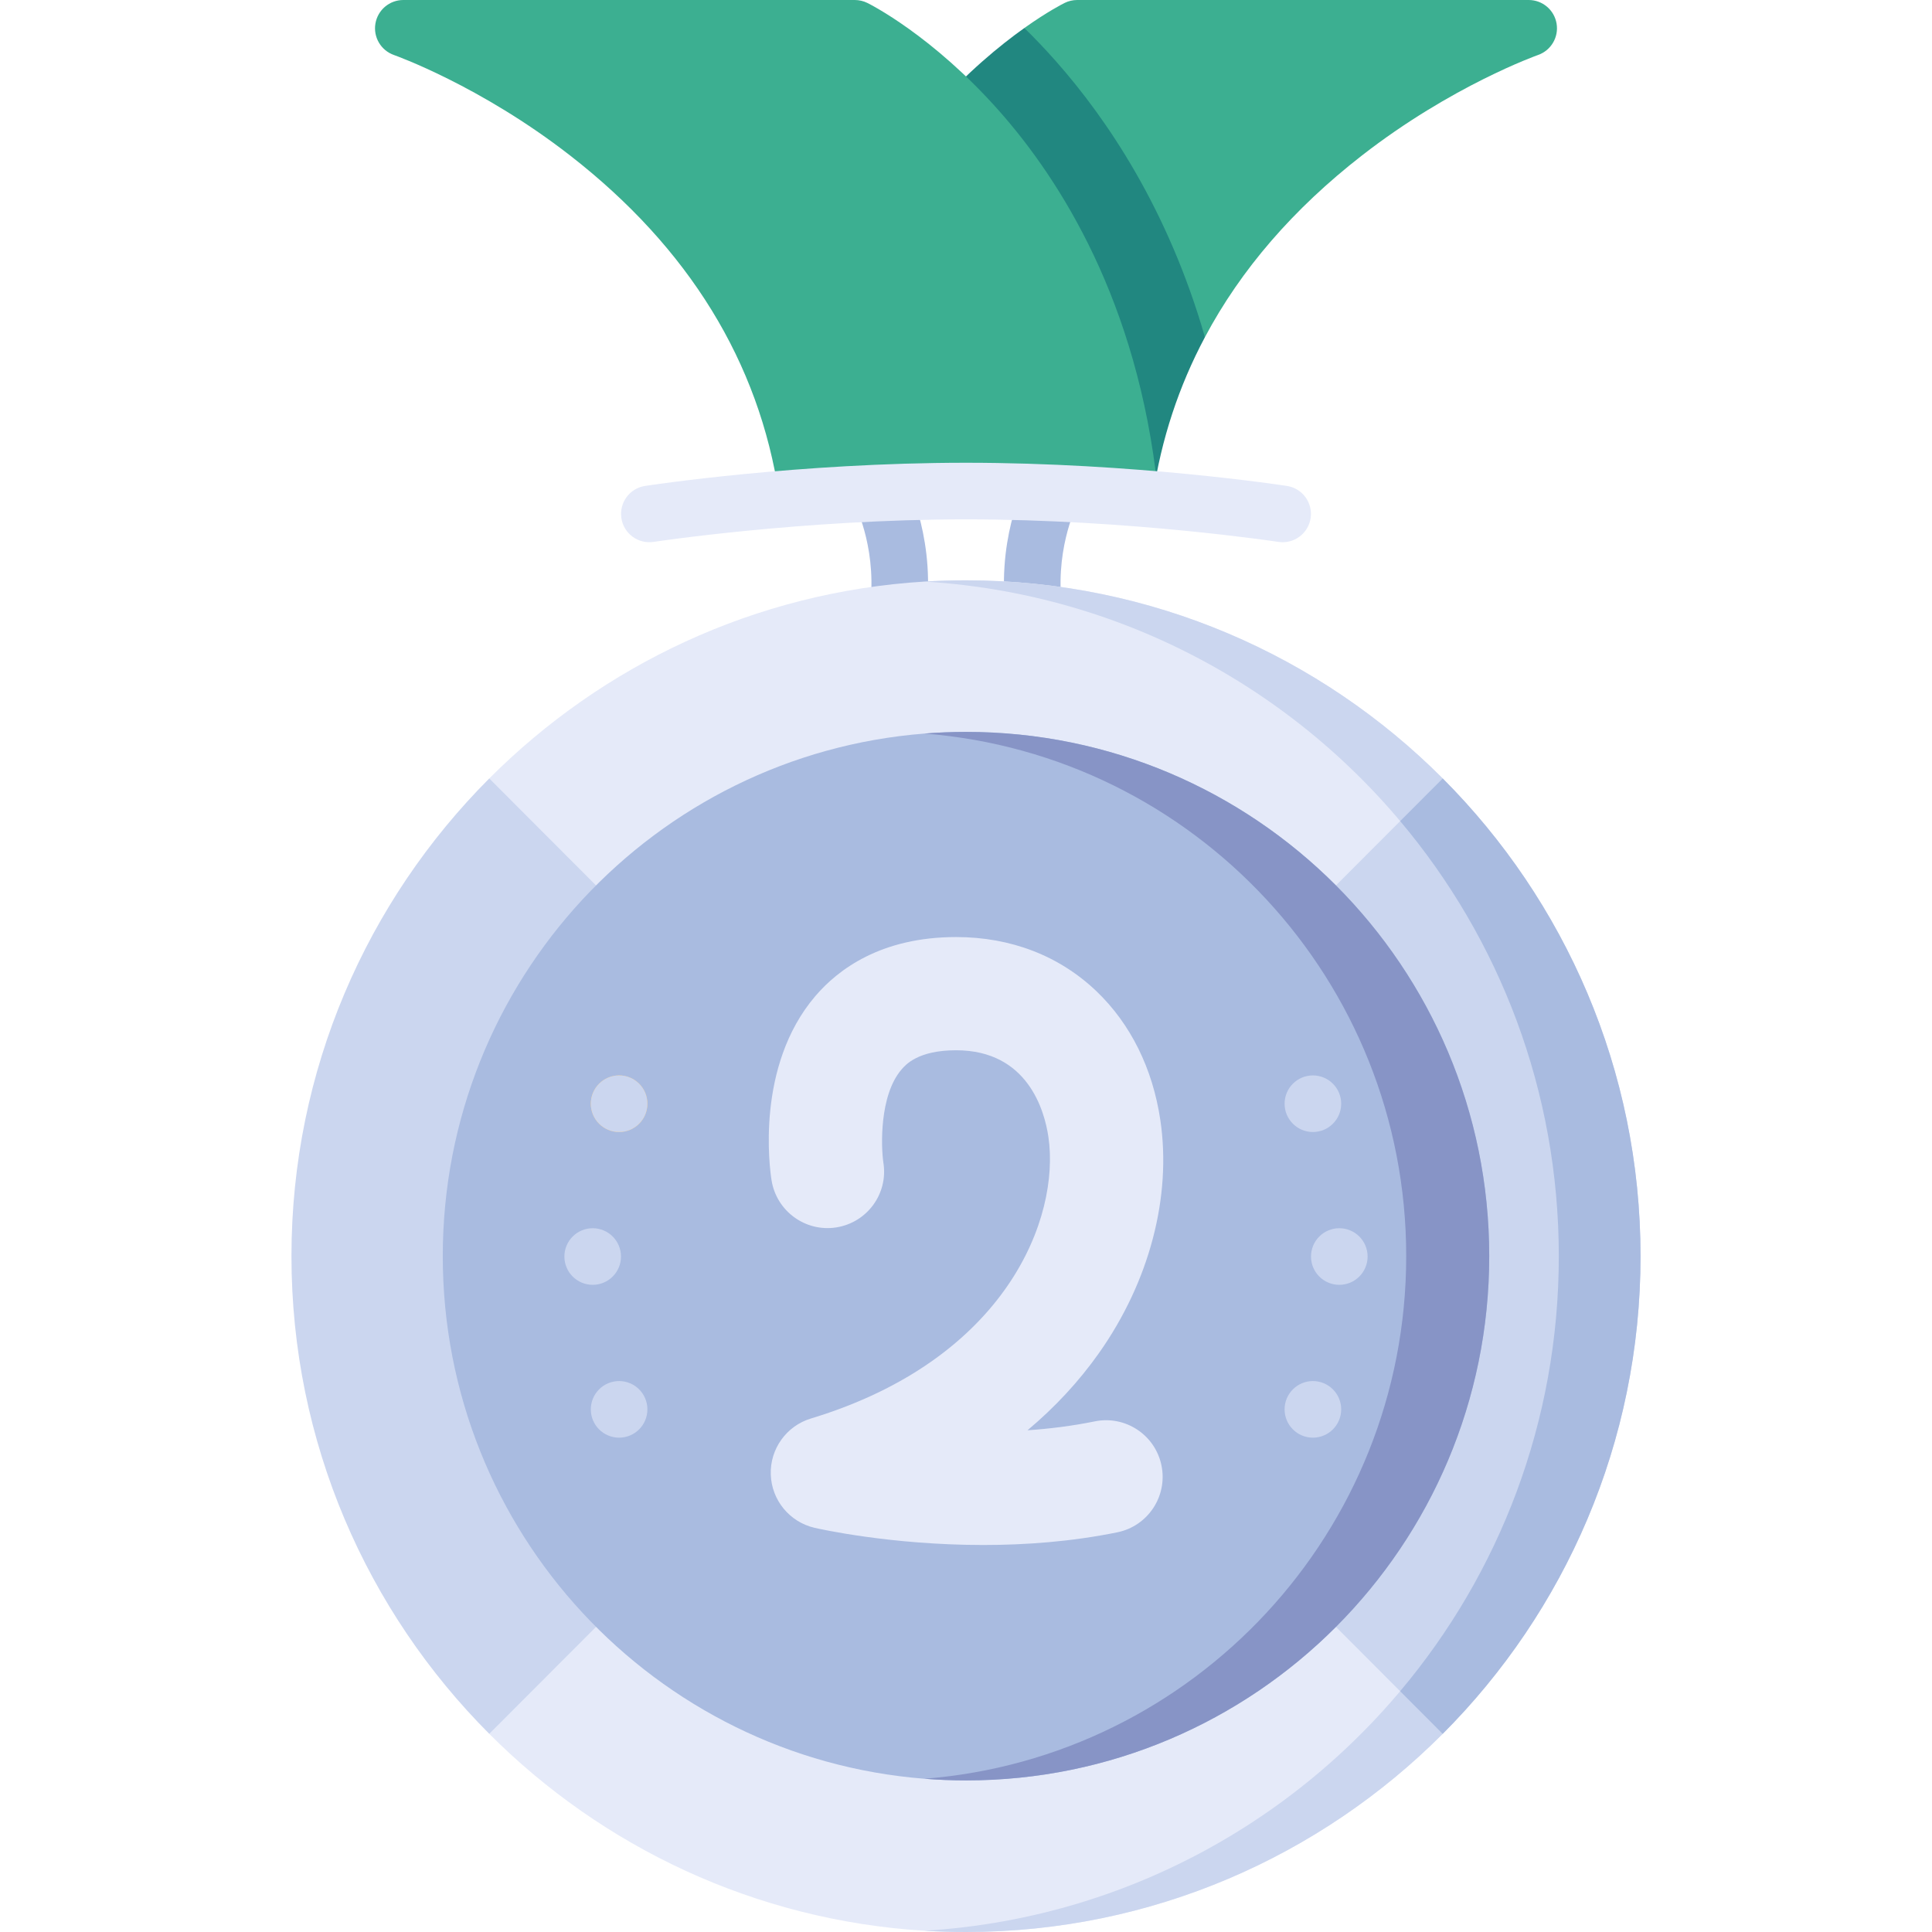
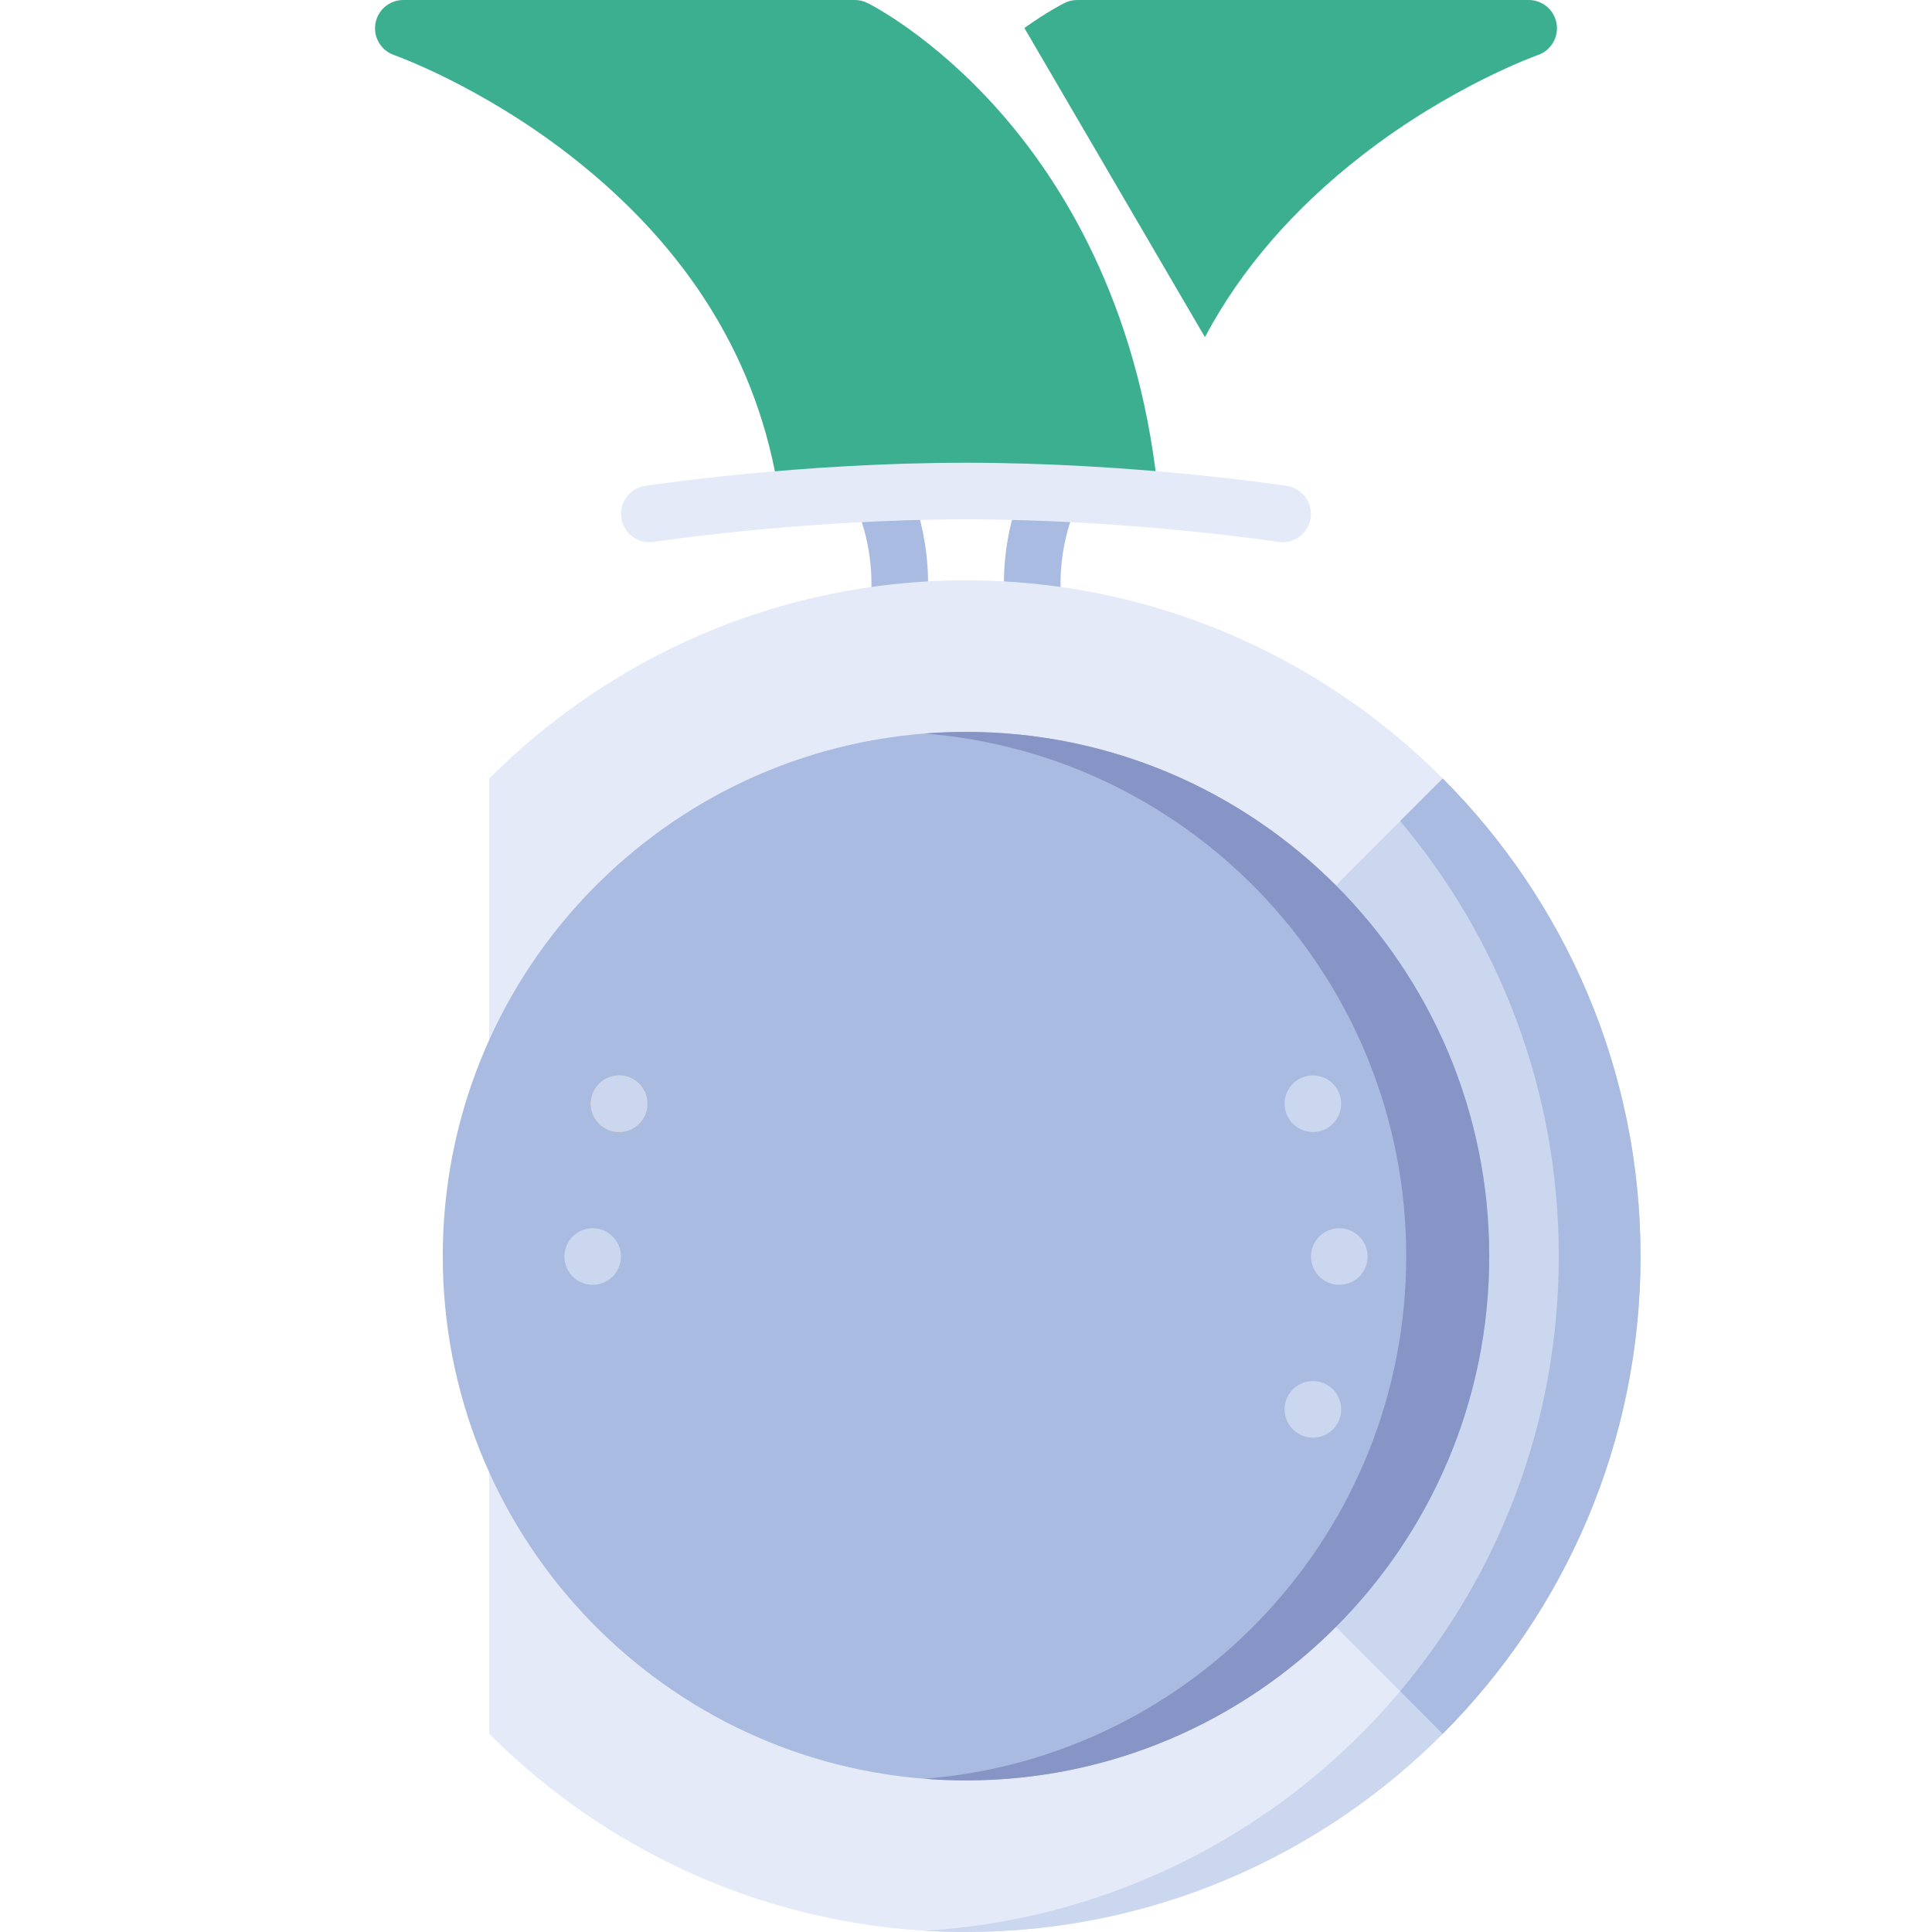
<svg xmlns="http://www.w3.org/2000/svg" id="Layer_1" enable-background="new 0 0 512 512" height="512" viewBox="0 0 512 512" width="512">
  <g>
    <path d="m412.51 6.25c-.61-3.61-3.73-6.25-7.39-6.25h-119.65c-1.15 0-2.29.26-3.32.77-.34.17-4.47 2.23-10.68 6.65l47.85 81.93c9.5-17.89 23.41-33.99 41.6-48.14 23.82-18.53 46.44-26.55 46.66-26.63 3.46-1.2 5.54-4.73 4.93-8.33z" fill="#3caf91" />
-     <path d="m319.32 89.35c-6.94 13.03-11.55 27.02-13.78 41.9l-98.43 3.9c-1.42-1.58-2.11-3.7-1.88-5.81 5.26-49.29 25.69-81.5 41.89-99.84 9.08-10.28 17.85-17.46 24.35-22.08 2.75 2.69 5.56 5.64 8.39 8.84 13.55 15.33 29.72 39.24 39.46 73.09z" fill="#218780" />
    <path d="m306.772 129.339c-5.263-49.284-25.689-81.495-41.897-99.838-17.748-20.086-34.332-28.386-35.029-28.729-1.031-.508-2.165-.772-3.314-.772h-119.652c-3.658 0-6.779 2.641-7.391 6.248-.612 3.606 1.472 7.13 4.926 8.336.226.079 22.843 8.095 46.667 26.623 31.442 24.452 50.075 54.748 55.382 90.044l98.429 3.898c1.422-1.582 2.105-3.694 1.879-5.81z" fill="#3caf91" />
    <g fill="#a9bbe0">
      <path d="m285.16 134.354-6.709-3.353-6.692-3.386c-.333.658-8.117 16.351-4.952 36.779l14.823-2.297c-2.4-15.488 3.471-27.622 3.53-27.743z" />
      <path d="m226.84 134.354c.06.121 5.93 12.255 3.53 27.744l14.823 2.297c3.165-20.428-4.619-36.121-4.952-36.779z" />
    </g>
    <path d="m382.34 206.3v26.21l-.01 200.78v26.2c-32.36 32.42-77.06 52.51-126.33 52.51-3.69 0-7.35-.11-10.98-.33-44.92-2.75-85.42-22.19-115.36-52.19v-253.18c29.94-29.99 70.44-49.43 115.36-52.18 3.63-.22 7.29-.33 10.98-.33 49.28 0 93.98 20.09 126.34 52.51z" fill="#e5eaf9" />
    <g fill="#cbd6ef">
      <path d="m382.33 433.29v26.2c-32.36 32.42-77.06 52.51-126.33 52.51-3.69 0-7.35-.11-10.98-.33 57.14-3.47 107.05-33.73 137.31-78.38z" />
-       <path d="m382.34 206.3v26.21c-30.27-44.66-80.18-74.92-137.32-78.39 3.63-.22 7.29-.33 10.98-.33 49.28 0 93.98 20.09 126.34 52.51z" />
    </g>
    <g fill="#cbd6ef">
      <path d="m434.76 332.89c0 49.39-20.05 94.17-52.43 126.6l-11.28-11.3-20.27-20.32v-189.95l20.28-20.32 11.28-11.3c32.37 32.44 52.42 77.21 52.42 126.59z" />
-       <path d="m161.22 237.92v189.95l-31.56 31.61c-32.37-32.43-52.42-77.21-52.42-126.59s20.05-94.15 52.42-126.59z" />
    </g>
    <path d="m434.76 332.89c0 49.39-20.05 94.17-52.43 126.6l-11.28-11.3c26.25-31.15 42.05-71.37 42.05-115.29s-15.8-84.15-42.04-115.3l11.28-11.3c32.37 32.44 52.42 77.21 52.42 126.59z" fill="#a9bbe0" />
    <path d="m394.66 332.89c0 76.73-62.08 138.94-138.66 138.94-3.7 0-7.37-.15-11-.44-71.44-5.61-127.66-65.48-127.66-138.5s56.22-132.88 127.66-138.49c3.63-.29 7.3-.44 11-.44 76.58 0 138.66 62.2 138.66 138.93z" fill="#a9bbe0" />
    <path d="m394.66 332.89c0 76.73-62.08 138.94-138.66 138.94-3.7 0-7.37-.15-11-.44 71.44-5.61 127.66-65.48 127.66-138.5s-56.22-132.88-127.66-138.49c3.63-.29 7.3-.44 11-.44 76.58 0 138.66 62.2 138.66 138.93z" fill="#8794c6" />
    <g>
      <g fill="#cbd6ef">
        <circle cx="347.93" cy="292.496" r="7.5" />
        <circle cx="157.07" cy="332.992" r="7.5" />
-         <circle cx="164.07" cy="373.496" r="7.5" />
      </g>
      <circle cx="164.07" cy="292.496" fill="#ffcb78" r="7.5" />
      <circle cx="347.93" cy="373.496" fill="#cbd6ef" r="7.5" />
      <circle cx="354.93" cy="332.992" fill="#cbd6ef" r="7.5" />
      <circle cx="164.07" cy="292.496" fill="#cbd6ef" r="7.5" />
    </g>
    <g fill="#e5eaf9">
      <path d="m341.049 128.777c-1.637-.25-40.598-6.142-85.049-6.142s-83.412 5.892-85.049 6.142c-4.094.627-6.904 4.455-6.277 8.549.626 4.094 4.452 6.905 8.548 6.278.39-.06 39.516-5.969 82.778-5.969s82.388 5.91 82.778 5.969c.385.059.767.087 1.144.087 3.641 0 6.837-2.656 7.405-6.366.626-4.093-2.184-7.92-6.278-8.548z" />
-       <path d="m290.111 376.682c-5.962 1.216-11.973 1.959-17.817 2.361 7.299-6.116 13.662-12.979 18.977-20.511 13.327-18.887 19.244-41.367 16.234-61.677-2.027-13.677-7.867-25.478-16.89-34.125-9.83-9.421-22.708-14.4-37.243-14.4-19.798 0-31.219 8.515-37.312 15.658-15.865 18.596-12.075 45.76-11.591 48.796 1.305 8.18 8.997 13.793 17.182 12.489 8.181-1.305 13.761-8.956 12.456-17.137-.629-4.236-1.092-17.873 4.823-24.731 1.083-1.255 4.376-5.074 14.443-5.074 19.008 0 23.436 16.031 24.458 22.923 3.169 21.387-10.974 58.92-62.927 74.663-6.503 1.971-10.87 8.068-10.642 14.859.229 6.792 4.995 12.582 11.616 14.111 1.137.263 20.116 4.554 44.722 4.553 11.068 0 23.279-.869 35.508-3.363 8.117-1.655 13.355-9.578 11.7-17.695s-9.578-13.36-17.697-11.7z" />
    </g>
  </g>
</svg>